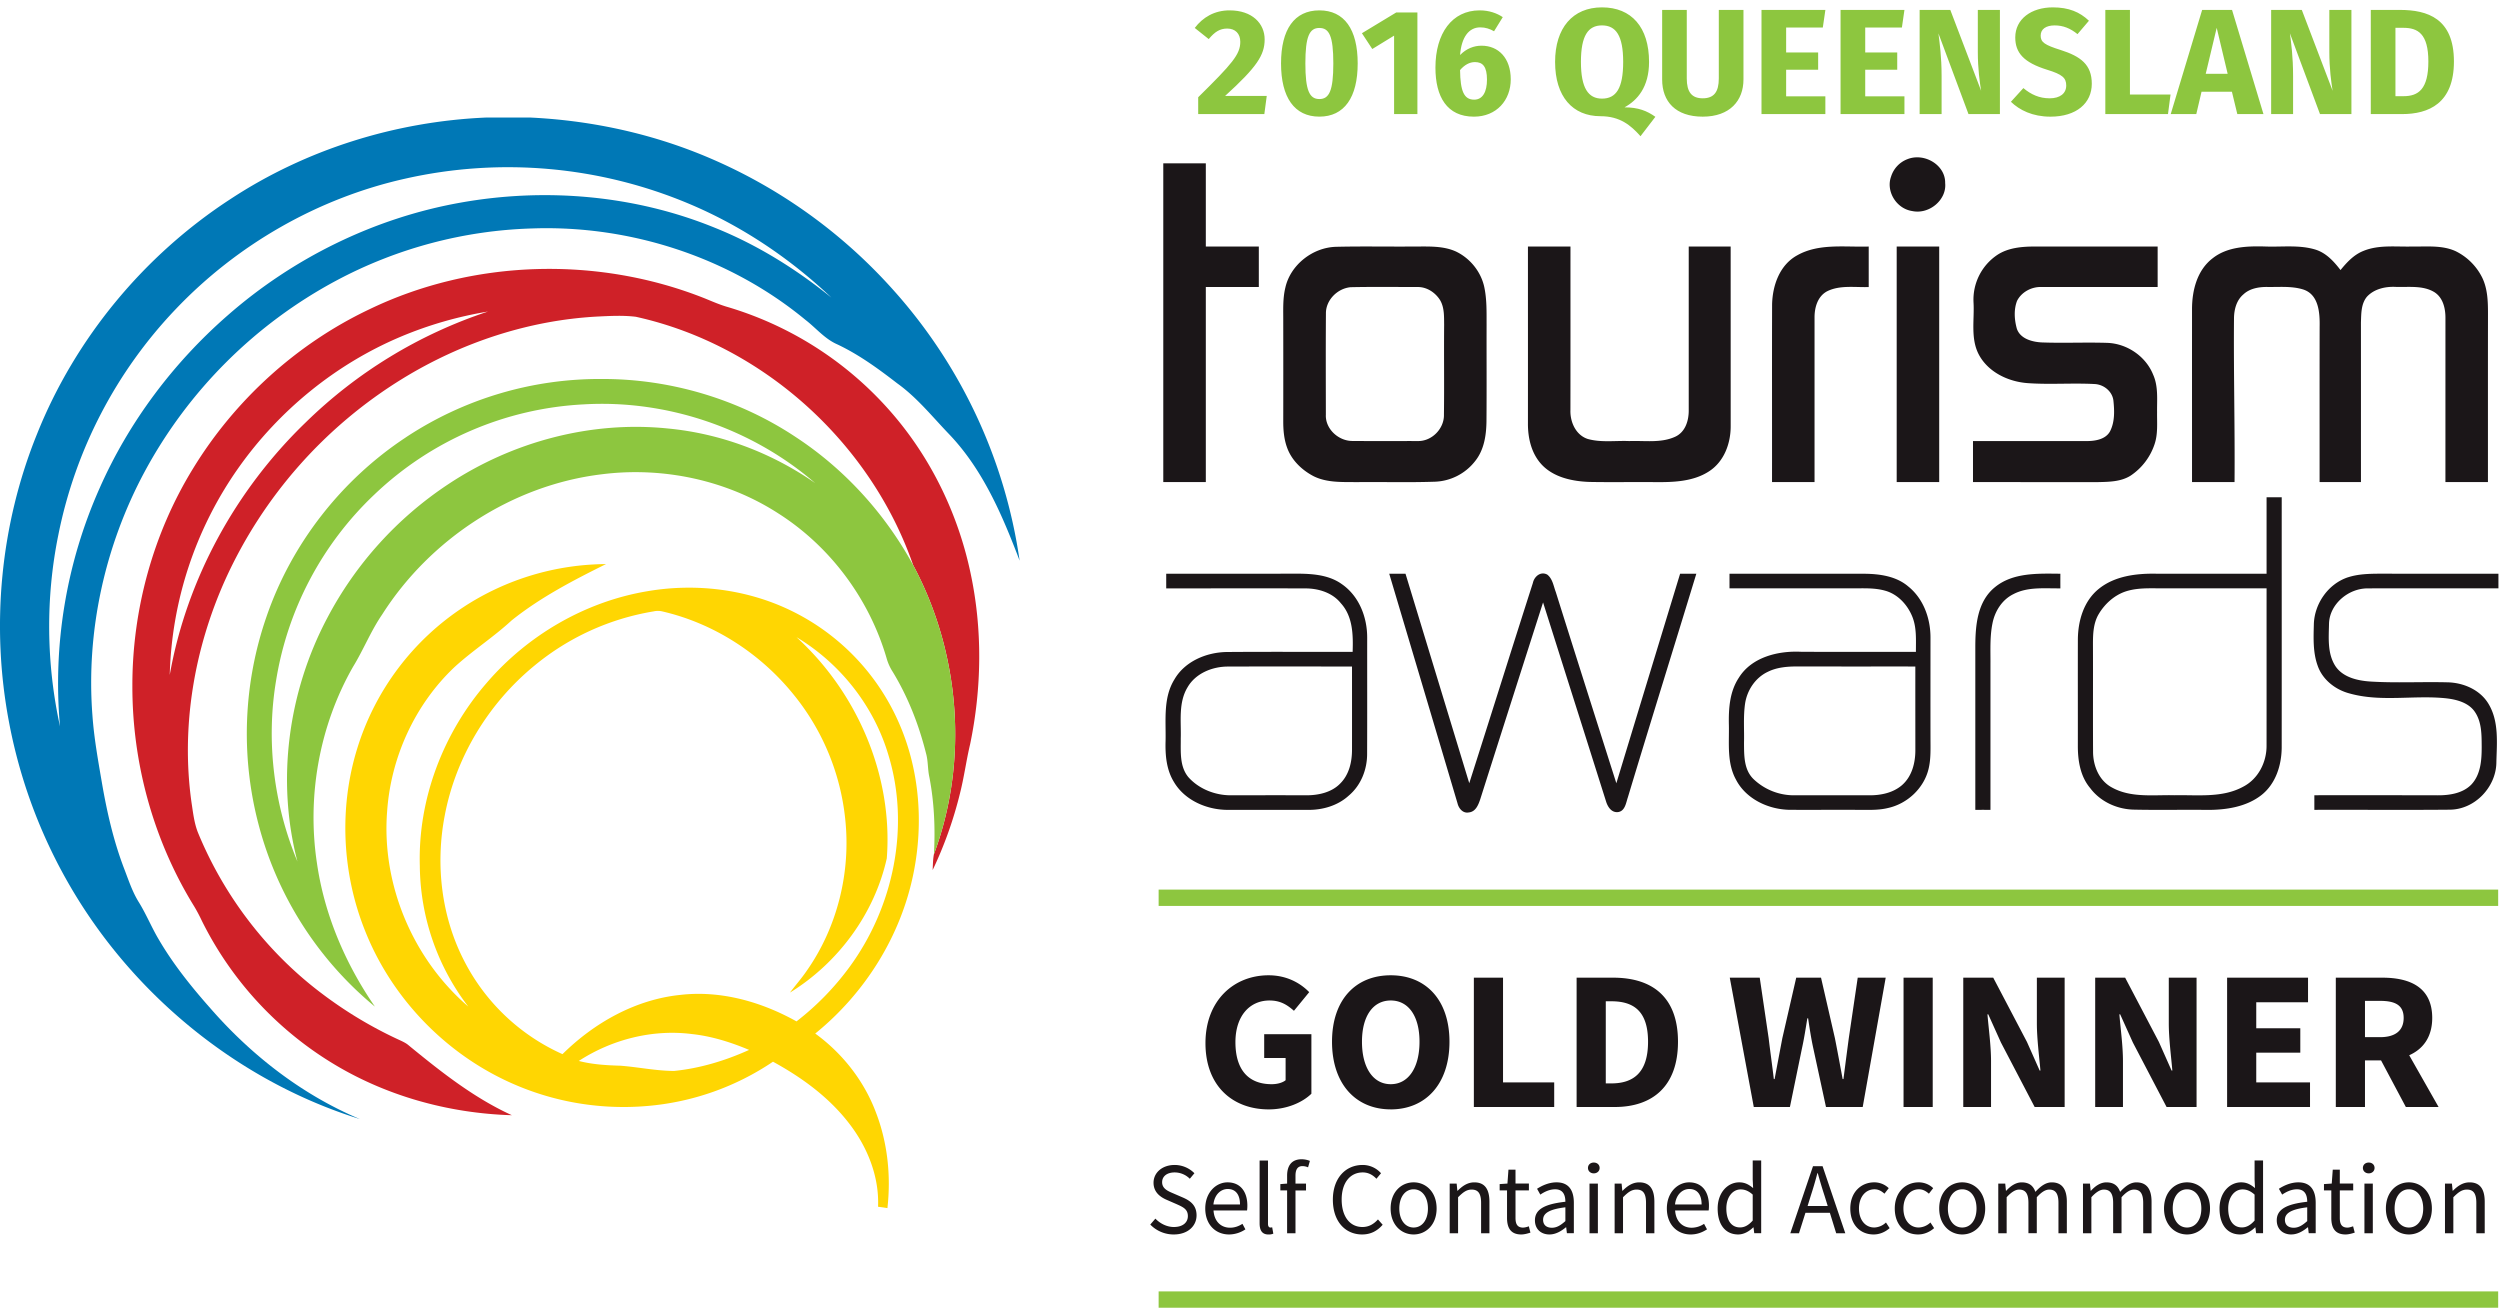
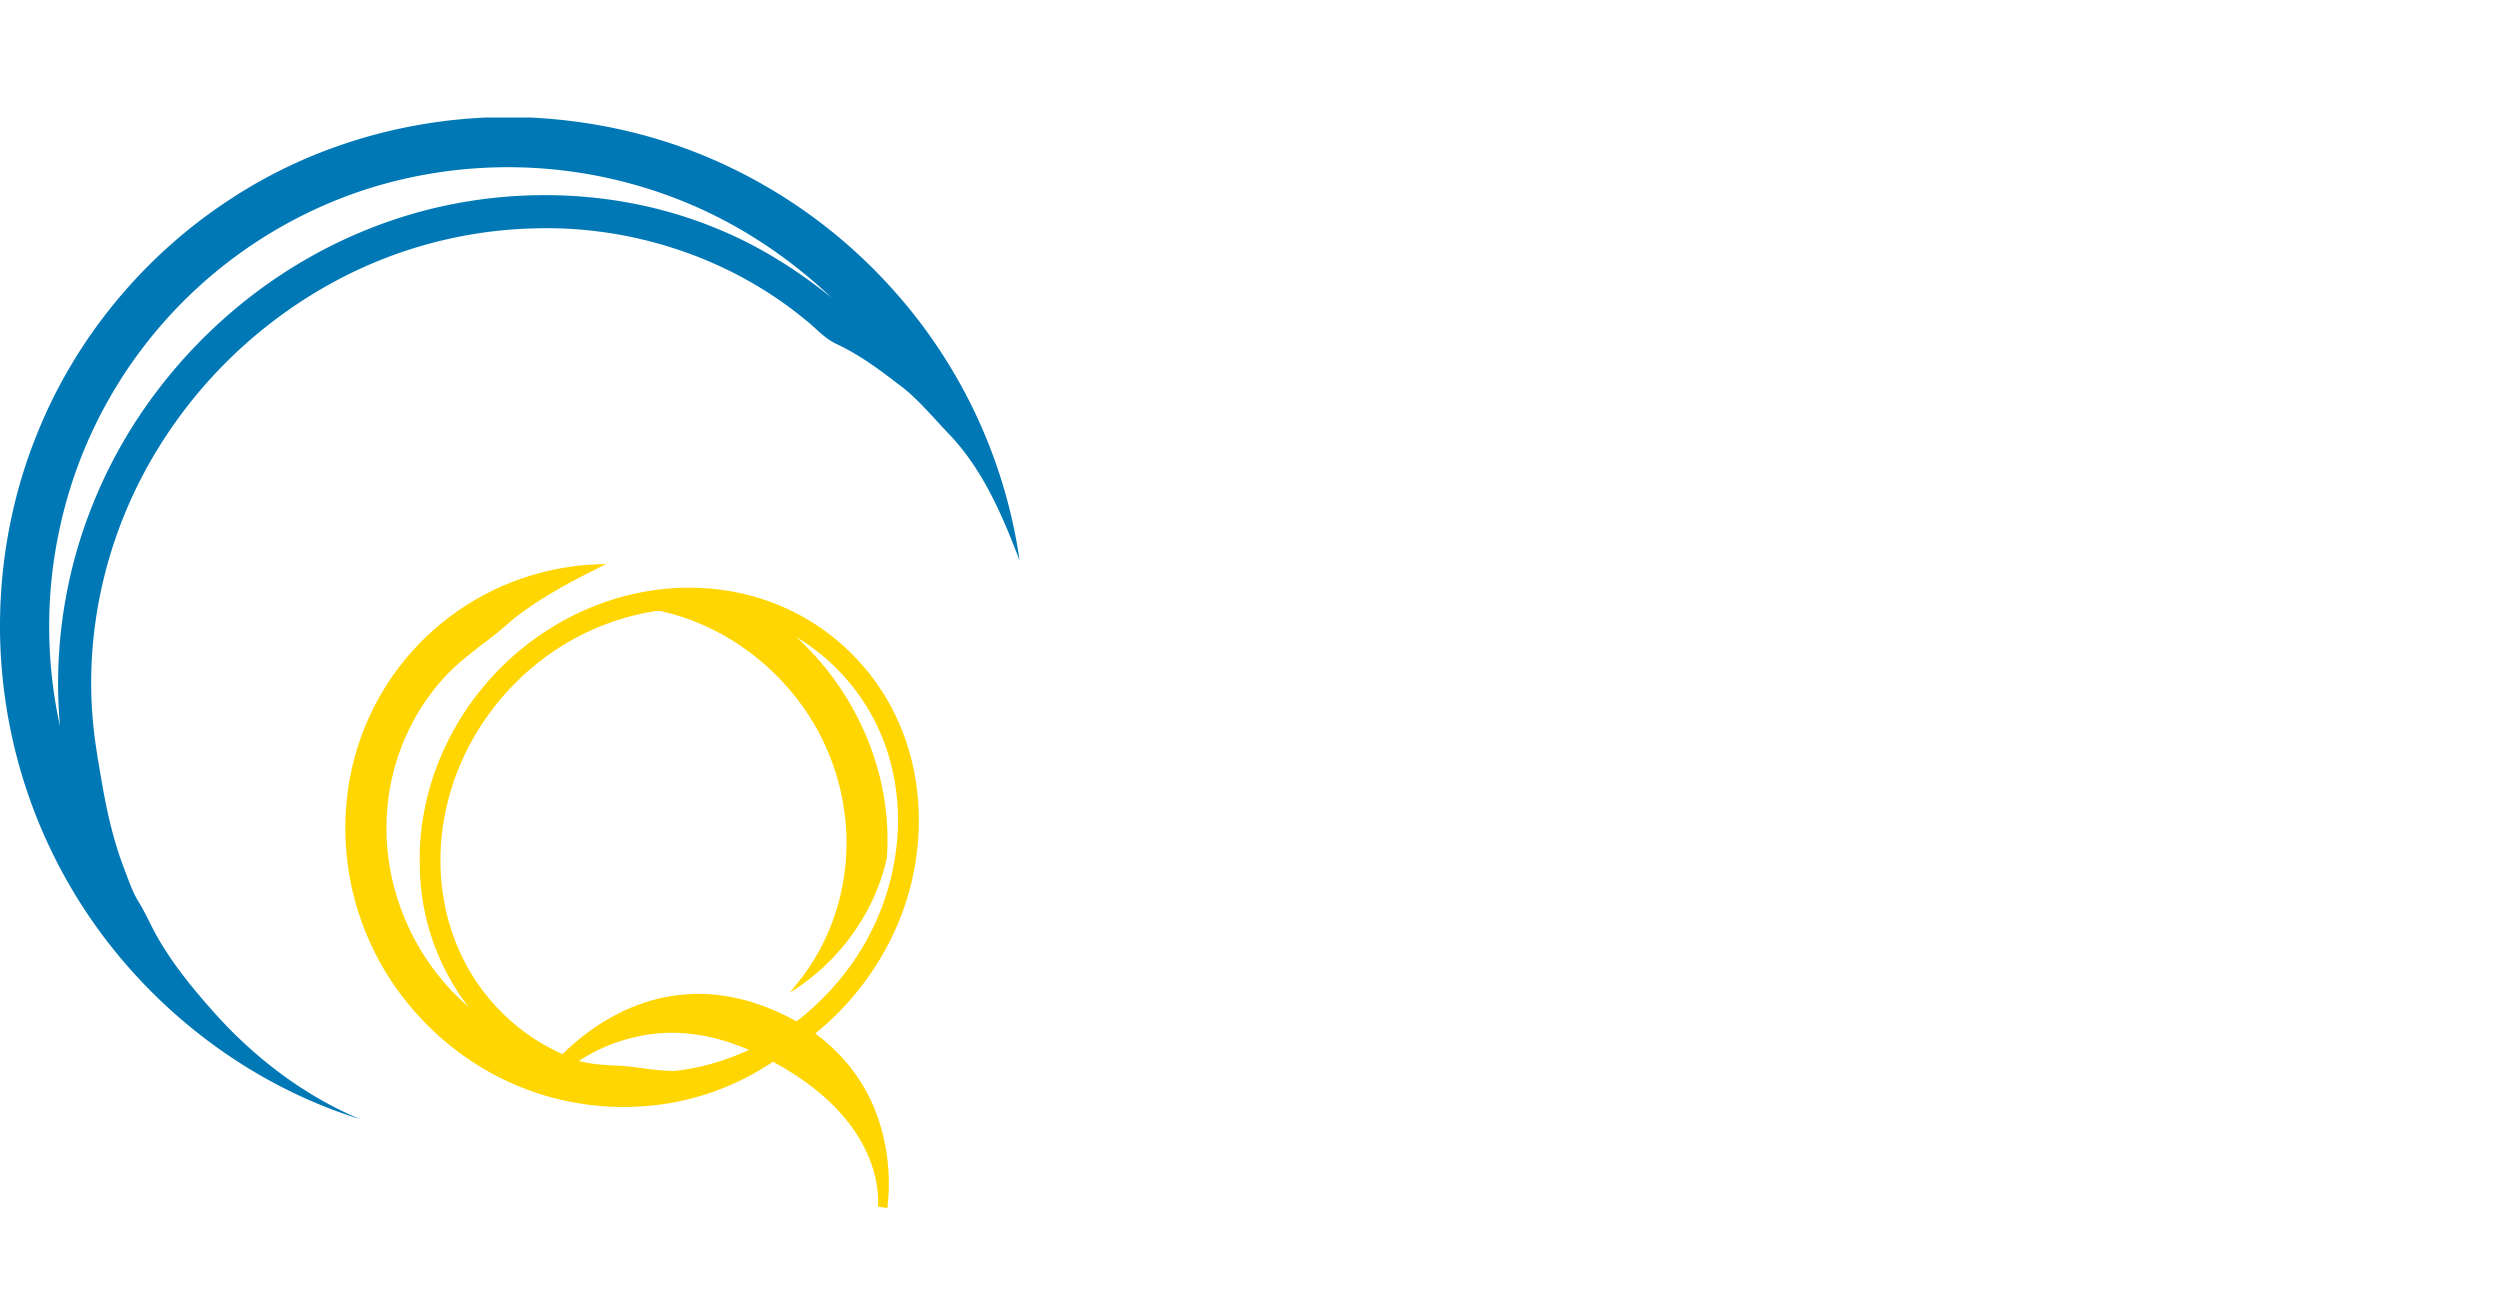
<svg xmlns="http://www.w3.org/2000/svg" fill-rule="evenodd" viewBox="0 0 1109 581">
-   <path d="m513.97 394.63h594.22v7.25h-594.22zm0 178.22h594.22v7.25h-594.22zm206.68-525.24c5.67-3.13 10.87-8.93 10.87-20.14 0-15.4-7.8-24.2-20.87-24.2-13 0-20.81 9.13-20.81 24.2 0 15.4 7.8 24.08 20.14 24.08 8.67 0 13.47 4.07 17.74 8.87l6.6-8.6c-3.73-2.67-7.67-4.2-13.67-4.2zm-63.42-27.34c-3.4 0-6.74 1.27-9.54 4.14.6-7.87 3.87-12.27 8.94-12.27 2.33 0 4.27.66 6.13 1.73l3.87-6.27c-2.6-1.73-6-3-10.27-3-12.2 0-19.6 10.14-19.6 25.4 0 12.94 5.13 21.75 17.07 21.75 10.07 0 16.34-7.34 16.34-16.54 0-9.54-5.54-14.94-12.94-14.94zm-71.96-15.67c-11.07 0-17 8.4-17 23.54 0 15.07 5.93 23.6 17 23.6s17-8.53 17-23.6c0-15.14-5.93-23.54-17-23.54zm325.38-1.33c-9.6 0-16.68 5.2-16.68 13.33 0 6.87 3.8 11.14 14.14 14.34 6.74 2.07 8.47 3.6 8.47 7 0 3.54-2.8 5.67-7.34 5.67-4.6 0-8.26-1.67-11.67-4.53l-5.53 6.07c3.8 3.66 9.54 6.6 17.54 6.6 11.54 0 18.34-6 18.34-14.6 0-8.54-5-12.14-13.74-14.95-7.2-2.26-8.94-3.46-8.94-6.4 0-2.93 2.4-4.53 6.2-4.53 3.74 0 6.94 1.27 10.14 3.87l5.07-5.94c-4.07-3.87-8.94-5.93-16-5.93zm-162.4 1.13v30.41c0 5.93 2.14 8.8 7.08 8.8 5 0 7.13-2.87 7.13-8.8v-30.41h10.94v30.88c0 9.33-6 16.47-18.07 16.47s-18-6.74-18-16.47v-30.88h10.93zm272.83 0 13.67 35.88c-.6-3.74-1.46-9.8-1.46-17.2v-18.68h9.8v46.21h-13.94l-13.34-35.8c.54 4.2 1.4 10.33 1.4 18.87v16.92h-9.73v-46.2zm-475.62.2c-6.74 0-11.87 3.07-15.47 7.8l6.2 4.94c2.67-3.2 4.93-4.67 8.2-4.67 3.53 0 5.8 2.2 5.8 5.87 0 5.6-3.53 9.67-18.67 24.6v7.47h29.34l1.07-8.06h-18.47c14.07-12.8 17.54-18.08 17.54-25.08s-5.47-12.87-15.54-12.87zm83.3.93v45.08h-10.34v-34.8l-9.67 5.93-4.6-7 15.2-9.2h9.4zm216.05-1.13-1.13 7.8h-16.27v11.07h14.2v7.67h-14.2v11.8h17.4v7.87h-28.34v-46.21zm-35.07 0-1.14 7.8h-16.27v11.07h14.2v7.67h-14.2v11.8h17.4v7.87h-28.33v-46.21h28.35zm135.1 0v37.54h18.01l-1.13 8.67h-27.8v-46.21h10.93zm45.29 0 13.94 46.21h-11.6l-2.4-9.93h-13.47l-2.33 9.93h-11.34l13.94-46.21h13.27zm74.42 0c12.34 0 24.01 3.8 24.01 22.87 0 18.61-11.2 23.34-23 23.34h-13.88v-46.21zm-199.4 0 13.67 35.88c-.6-3.74-1.46-9.8-1.46-17.2v-18.68h9.8v46.21h-13.94l-13.33-35.8c.53 4.2 1.4 10.33 1.4 18.87v16.92h-9.74v-46.2zm-211.2 39.81c-4.53 0-6.14-3.73-6.27-13.13 1.94-2.27 4.2-3.54 6.6-3.54 3.47 0 5.34 2 5.34 7.8 0 5.34-1.87 8.87-5.67 8.87zm-68.69-31.8c4.34 0 6.2 3.46 6.2 15.73 0 12.2-1.86 15.8-6.2 15.8-4.4 0-6.2-3.86-6.2-15.8s1.8-15.74 6.2-15.74zm116.04 15.06c0-11.67 3.2-16.2 9.34-16.2 6.2 0 9.4 4.53 9.4 16.2 0 11.74-3.14 16.28-9.4 16.28-6 0-9.34-4.54-9.34-16.28zm364.92 15.2c6.6 0 11-3.13 11-15.4 0-12.4-4.73-14.93-11.13-14.93h-3.47v30.34h3.6zm-78.03-9.93-4.86-20.4-4.87 20.4z" fill="#8dc63f" />
-   <path d="m1016.4 547.6c2.77 0 5.22-1.44 7.3-3.17h.14l.31 2.63h3.09v-13.5c0-5.5-2.27-9.07-7.66-9.07-3.54 0-6.62 1.54-8.66 2.85l1.45 2.59c1.72-1.18 4.03-2.36 6.57-2.36 3.63 0 4.54 2.72 4.54 5.53-9.39 1.04-13.51 3.45-13.51 8.25 0 3.94 2.76 6.26 6.43 6.26zm-235.14-.54h-3.08l-.32-2.58h-.14c-1.72 1.68-4.08 3.13-6.66 3.13-5.53 0-9.11-4.17-9.11-11.52 0-7.16 4.53-11.6 9.56-11.6 2.54 0 4.22.95 6.17 2.54l-.18-3.77v-8.47h3.76zm-177.03.55c3.86 0 6.76-1.59 9.12-4.31l-2.09-2.36c-1.9 2.09-4.03 3.36-6.9 3.36-5.61 0-9.2-4.72-9.2-12.2 0-7.39 3.72-12.01 9.35-12.01 2.53 0 4.48 1.13 6.07 2.81l2.04-2.45a10.85 10.85 0 0 0 -8.16-3.67c-7.57 0-13.2 5.85-13.2 15.41 0 9.7 5.54 15.42 12.97 15.42zm399.66-.55h-3.08l-.32-2.58h-.13c-1.73 1.68-4.08 3.13-6.67 3.13-5.53 0-9.11-4.17-9.11-11.52 0-7.16 4.53-11.6 9.56-11.6 2.54 0 4.22.95 6.17 2.54l-.18-3.77v-8.47h3.76zm-483.2.55c6.25 0 10.1-3.77 10.1-8.48 0-4.4-2.67-6.44-6.12-7.93l-4.21-1.82c-2.36-1-4.94-2.08-4.94-4.94 0-2.67 2.22-4.35 5.53-4.35a9.48 9.48 0 0 1 6.75 2.81l2.04-2.45a12.34 12.34 0 0 0 -8.8-3.67c-5.39 0-9.33 3.36-9.33 7.89 0 4.35 3.22 6.48 6.03 7.66l4.26 1.86c2.81 1.27 4.94 2.22 4.94 5.26 0 2.9-2.31 4.85-6.21 4.85-3.08 0-6.08-1.5-8.2-3.72l-2.27 2.63a14.42 14.42 0 0 0 10.42 4.4zm349.74 0c5.4 0 10.2-4.22 10.2-11.52 0-7.39-4.8-11.6-10.2-11.6s-10.2 4.21-10.2 11.6c0 7.3 4.8 11.52 10.2 11.52zm198.15 0c5.4 0 10.2-4.22 10.2-11.52 0-7.39-4.8-11.6-10.2-11.6-5.39 0-10.2 4.21-10.2 11.6 0 7.3 4.81 11.52 10.2 11.52zm-441.5 0c5.4 0 10.2-4.22 10.2-11.52 0-7.39-4.8-11.6-10.2-11.6s-10.2 4.21-10.2 11.6c0 7.3 4.8 11.52 10.2 11.52zm223.77 0c2.63 0 5.12-1.05 7.12-2.81l-1.64-2.5a7.83 7.83 0 0 1 -5.17 2.22c-4.03 0-6.8-3.4-6.8-8.43 0-5.08 2.9-8.52 6.9-8.52 1.76 0 3.12.82 4.4 1.95l1.9-2.45a9.15 9.15 0 0 0 -6.44-2.58c-5.67 0-10.6 4.21-10.6 11.6 0 7.3 4.48 11.52 10.33 11.52zm119.31 0c5.4 0 10.2-4.22 10.2-11.52 0-7.39-4.8-11.6-10.2-11.6s-10.2 4.21-10.2 11.6c0 7.3 4.8 11.52 10.2 11.52zm-220.18 0c3 0 5.35-1.05 7.25-2.27l-1.31-2.45a9.95 9.95 0 0 1 -5.49 1.73c-4.21 0-7.07-3-7.34-7.67h14.87c.09-.54.13-1.36.13-2.13 0-6.3-3.17-10.33-8.79-10.33-5.03 0-9.88 4.4-9.88 11.6 0 7.21 4.67 11.52 10.56 11.52zm81.15 0c2.63 0 5.12-1.05 7.11-2.81l-1.63-2.5a7.83 7.83 0 0 1 -5.17 2.22c-4.03 0-6.8-3.4-6.8-8.43 0-5.08 2.9-8.52 6.9-8.52 1.76 0 3.12.82 4.4 1.95l1.9-2.45a9.15 9.15 0 0 0 -6.44-2.58c-5.67 0-10.61 4.21-10.61 11.6 0 7.3 4.49 11.52 10.34 11.52zm-292.81-10.66c.27 4.67 3.13 7.66 7.34 7.66 2.09 0 3.86-.68 5.49-1.72l1.31 2.45a13.12 13.12 0 0 1 -7.25 2.27c-5.9 0-10.56-4.31-10.56-11.52 0-7.2 4.85-11.6 9.88-11.6 5.62 0 8.8 4.03 8.8 10.33 0 .77-.05 1.59-.14 2.13zm133.96-11.92h5.94v3.04h-5.94v12.24c0 2.72.86 4.26 3.4 4.26a8 8 0 0 0 2.5-.59l.72 2.81c-1.23.4-2.72.82-4.08.82-4.72 0-6.3-3-6.3-7.35v-12.2h-3.27v-2.8l3.45-.23.45-6.16h3.13zm15.05 22.58c2.76 0 5.21-1.45 7.3-3.18h.13l.32 2.63h3.08v-13.5c0-5.5-2.26-9.07-7.66-9.07-3.53 0-6.62 1.54-8.66 2.85l1.45 2.59c1.73-1.18 4.04-2.36 6.58-2.36 3.63 0 4.53 2.72 4.53 5.53-9.38 1.04-13.5 3.45-13.5 8.25 0 3.94 2.76 6.26 6.43 6.26zm350.61-22.58h5.94v3.04h-5.94v12.24c0 2.72.86 4.26 3.4 4.26.77 0 1.77-.32 2.49-.59l.73 2.81c-1.23.4-2.72.82-4.08.82-4.72 0-6.31-3-6.31-7.35v-12.2h-3.26v-2.8l3.45-.23.45-6.16h3.13zm-475.46-10.23v28.1c0 1.18.5 1.63 1.04 1.63.23 0 .41 0 .82-.09l.5 2.81a5 5 0 0 1 -2.13.37c-2.81 0-3.95-1.77-3.95-4.99v-27.83zm525.82 32.27h-3.71v-22.03h3.08l.32 3.17h.13c2.09-2.08 4.35-3.71 7.39-3.71 4.62 0 6.71 2.99 6.71 8.61v13.96h-3.72v-13.47c0-4.13-1.27-5.9-4.17-5.9-2.26 0-3.81 1.18-6.03 3.4v15.96zm-379.48 0h-3.72v-22.03h3.72zm343.76 0h-3.72v-22.03h3.72zm-124.85 0h-3.72v-22.03h3.09l.31 3.17h.14c1.9-2.08 4.22-3.71 6.85-3.71 3.35 0 5.16 1.58 6.07 4.21 2.31-2.49 4.58-4.21 7.25-4.21 4.54 0 6.71 2.99 6.71 8.61v13.96h-3.71v-13.47c0-4.13-1.32-5.9-4.08-5.9-1.73 0-3.5 1.14-5.53 3.4v15.96h-3.72v-13.46c0-4.13-1.32-5.9-4.13-5.9-1.63 0-3.49 1.14-5.53 3.4v15.96zm-109.16 0h-4.04l-2.8-9.06h-10.84l-2.86 9.06h-3.85l10.06-29.73h4.26zm71.58 0h-3.72v-22.03h3.09l.31 3.17h.14c1.9-2.08 4.22-3.71 6.85-3.71 3.35 0 5.16 1.58 6.07 4.21 2.31-2.49 4.58-4.21 7.25-4.21 4.54 0 6.71 2.99 6.71 8.61v13.96h-3.72v-13.47c0-4.13-1.31-5.9-4.08-5.9-1.72 0-3.49 1.14-5.53 3.4v15.96h-3.71v-13.46c0-4.13-1.32-5.9-4.13-5.9-1.63 0-3.49 1.14-5.53 3.4v15.96zm-315.47 0h-3.72v-19h-3v-2.8l3-.23v-3.49c0-4.49 2.04-7.3 6.44-7.3 1.36 0 2.67.32 3.67.73l-.82 2.85a6.2 6.2 0 0 0 -2.5-.54c-2.08 0-3.07 1.45-3.07 4.26v3.5h4.67v3.03h-4.67v19zm145.29 0h-3.72v-22.03h3.09l.31 3.17h.14c2.08-2.08 4.35-3.71 7.39-3.71 4.62 0 6.7 2.99 6.7 8.61v13.96h-3.71v-13.47c0-4.13-1.27-5.9-4.17-5.9-2.27 0-3.8 1.18-6.03 3.4v15.96zm-73.17 0h-3.72v-22.03h3.09l.31 3.17h.14c2.09-2.08 4.35-3.71 7.39-3.71 4.62 0 6.7 2.99 6.7 8.61v13.96h-3.7v-13.47c0-4.13-1.28-5.9-4.18-5.9-2.27 0-3.8 1.18-6.03 3.4v15.96zm370.69-2.44c-2.17 0-3.9-1.05-3.9-3.54 0-2.81 2.54-4.63 9.89-5.53v6.12c-2.13 1.9-3.86 2.95-5.99 2.95zm-329.07 0c-2.18 0-3.9-1.05-3.9-3.54 0-2.81 2.54-4.63 9.88-5.53v6.12c-2.13 1.9-3.85 2.95-5.98 2.95zm281.74-.1c-3.76 0-6.34-3.4-6.34-8.43 0-5.08 2.58-8.52 6.34-8.52 3.81 0 6.35 3.44 6.35 8.52 0 5.03-2.54 8.43-6.35 8.43zm-99.73 0c-3.76 0-6.35-3.4-6.35-8.43 0-5.08 2.59-8.52 6.35-8.52 3.8 0 6.35 3.44 6.35 8.52 0 5.03-2.54 8.43-6.35 8.43zm198.15 0c-3.76 0-6.34-3.4-6.34-8.43 0-5.08 2.58-8.52 6.34-8.52 3.81 0 6.35 3.44 6.35 8.52 0 5.03-2.54 8.43-6.35 8.43zm-441.5 0c-3.76 0-6.35-3.4-6.35-8.43 0-5.08 2.59-8.52 6.35-8.52 3.8 0 6.35 3.44 6.35 8.52 0 5.03-2.54 8.43-6.35 8.43zm367.43-.04c-3.86 0-6.08-3.17-6.08-8.43 0-5.03 2.81-8.43 6.35-8.43 1.81 0 3.49.63 5.35 2.3v11.52c-1.81 2.04-3.58 3.04-5.62 3.04zm-222.63 0c-3.86 0-6.08-3.17-6.08-8.43 0-5.03 2.81-8.43 6.35-8.43 1.81 0 3.49.63 5.35 2.3v11.52c-1.82 2.04-3.58 3.04-5.62 3.04zm34.5-24.07h-.19c-.9 3.44-1.86 6.7-2.94 10.02l-1.4 4.53h8.92l-1.4-4.53a215.01 215.01 0 0 1 -3-10.02zm-51.55 13.87c0-4.44-2-6.85-5.44-6.85-3.08 0-5.9 2.5-6.35 6.85zm-204.77 0c0-4.44-2-6.85-5.44-6.85-3.08 0-5.9 2.5-6.35 6.85zm500.71-13.78c1.45 0 2.58-1 2.58-2.4 0-1.46-1.13-2.4-2.58-2.4s-2.59.94-2.59 2.4c0 1.4 1.14 2.4 2.59 2.4zm-343.77 0c1.46 0 2.59-1 2.59-2.4 0-1.46-1.13-2.4-2.59-2.4-1.45 0-2.58.94-2.58 2.4 0 1.4 1.13 2.4 2.58 2.4zm-125.27-61.73v26.4c-3.96 3.87-10.91 6.95-18.92 6.95-15.75 0-28.07-10.12-28.07-29.4 0-19 12.67-30.09 27.98-30.09 8.27 0 14.26 3.6 18.04 7.48l-6.77 8.27c-2.9-2.55-5.9-4.57-10.83-4.57-8.89 0-15.13 6.95-15.13 18.48 0 11.79 5.36 18.65 16.1 18.65 2.38 0 4.75-.61 6.16-1.76v-9.85h-9.5v-10.56zm35.2 33.35c15.49 0 26.05-11.26 26.05-30 0-18.67-10.56-29.49-26.05-29.49s-26.05 10.74-26.05 29.48c0 18.75 10.56 30 26.05 30zm266.29-1.06h-12.32v-57.37h13.29l14.96 28.5 5.63 12.68h.35c-.53-6.07-1.58-14.17-1.58-20.94v-20.24h12.32v57.37h-13.3l-14.95-28.6-5.63-12.5h-.36c.53 6.34 1.59 14 1.59 20.78zm165.88 0h-12.94v-57.37h20.68c12.15 0 22.09 4.22 22.09 17.86 0 8.45-4.05 13.82-10.21 16.55l13.03 22.96h-14.52l-11-20.68h-7.13zm-332.82 0h-16.9v-57.37h16.2c17.51 0 28.77 8.7 28.77 28.42 0 19.71-11.26 28.95-28.07 28.95zm225.46 0h-12.32v-57.37h13.29l14.96 28.5 5.63 12.68h.35c-.53-6.07-1.58-14.17-1.58-20.94v-20.24h12.32v57.37h-13.3l-14.95-28.6-5.63-12.5h-.36c.53 6.34 1.59 14 1.59 20.78zm-147.75 0h-16.02l-10.65-57.37h13.29l3.96 26.84c.7 5.98 1.58 12.05 2.29 18.13h.35c1.14-6.08 2.29-12.15 3.43-18.13l6.16-26.84h11l6.16 26.84c1.15 5.8 2.29 11.97 3.43 18.13h.36c.79-6.17 1.58-12.24 2.37-18.13l3.96-26.84h12.41l-10.2 57.37h-16.29l-5.63-26.05c-.97-4.4-1.67-9.06-2.29-13.28h-.35c-.7 4.22-1.4 8.88-2.38 13.28l-5.35 26.04zm230.73 0h-36.78v-57.37h35.9v10.9h-22.97v11.54h19.54v10.82h-19.54v13.2h23.85zm-335.28 0h-35.64v-57.37h12.94v46.46h22.7zm167.9 0h-12.93v-57.37h12.94v57.37zm-240.41-10.12c-7.83 0-12.76-7.3-12.76-18.83 0-11.44 4.93-18.3 12.76-18.3s12.76 6.86 12.76 18.3c0 11.53-4.93 18.83-12.76 18.83zm97.86-36.78h-2.47v36.43h2.47c9.76 0 16.28-4.75 16.28-18.48s-6.52-17.95-16.28-17.95zm341-.18h-6.69v16.1h6.69c6.77 0 10.47-2.9 10.47-8.53s-3.7-7.57-10.47-7.57zm-371.21-189.6c.57.02 1.17.18 1.77.5 2.4 1.85 2.79 5.09 3.79 7.72 8.89 28.3 17.89 56.57 26.87 84.84 9.4-30.98 18.85-61.96 28.28-92.94h7.2c-10.08 33.07-20.39 66.07-30.36 99.16-.85 2.46-1.25 6.39-4.68 6.6-2.77.1-4.31-2.5-5-4.73l-10.47-33.12-7-22.07-10.48-33.12c-9.3 29.08-18.61 58.16-27.85 87.27-.83 2.45-2 5.63-5.13 5.9-2.62.5-4.44-1.84-4.96-4.02-10.07-33.97-20.19-67.91-30.3-101.87h7.22l28.28 92.92c9.46-29.6 18.74-59.26 28.23-88.85.45-2.17 2.26-4.17 4.45-4.19h.13zm82.63.12 59.92.01c6.74.06 14.01 1.1 19.26 5.55 6.85 5.44 9.94 14.2 9.97 22.57 0 14.97-.03 29.95 0 44.92 0 4.62.23 9.32-.93 13.84-2.11 8.31-9.35 15.18-18 17.05-4.01.99-8.18.81-12.27.81-10.38-.06-20.76.03-31.14-.02-9.62-.1-19.56-4.86-23.94-13.39-4.1-7.45-2.98-16.12-3.15-24.22-.16-7.17.3-14.79 4.43-21 5.67-9.14 17.47-12.06 27.86-11.48 16.9.04 33.78.01 50.68.02-.03-5.3.42-10.8-1.69-15.82-2.12-5.12-6.36-9.77-11.99-11.32-4.62-1.31-9.48-1.02-14.22-1.04h-54.8v-6.48zm238.24 0v-33.91c2.24-.02 4.48-.02 6.72 0-.01 37.03.02 74.07-.01 111.1-.08 7.76-2.63 16.04-9.08 21.07-6.7 5.18-15.65 6.56-24.01 6.5-10.92-.12-21.83.13-32.75-.12-7.45-.23-14.7-3.65-19.09-9.52-4.5-5.32-5.54-12.42-5.5-19.07.02-15.64-.03-31.27.01-46.9.06-8.2 2.55-17.03 9.31-22.46 7-5.66 16.54-6.86 25.36-6.7 16.35.03 32.7 0 49.04.01zm-488.12 0c18.52 0 37.04.02 55.57-.02 7.6-.06 15.91.05 22.28 4.6 7.74 5.32 11.29 14.71 11.3 23.63-.01 17.22.04 34.44-.03 51.67.02 6.95-2.7 14-8.23 18.62-4.82 4.38-11.52 6.34-18.05 6.25-11.73-.01-23.47-.02-35.2 0-9.46.1-19.37-4.18-24.17-12.3-3.43-5.52-3.94-12.1-3.75-18.37.2-9.13-1.16-19.02 3.94-27.23 4.58-7.92 14.06-11.99 23.18-12.13 18.63-.15 37.24-.02 55.86-.06.24-7.4.15-15.69-5.23-21.57-3.67-4.62-9.77-6.56-15.62-6.58-20.61-.06-41.23 0-61.85-.02zm524.29 1.57c4.48-1.45 9.26-1.56 13.93-1.59 17.59.04 35.17.01 52.75.02v6.49c-19.3.02-38.61-.06-57.9.01-8.74-.06-16.99 7.05-17.25 15.58-.12 6.36-.8 13.38 2.9 19 3.31 4.85 9.63 6.34 15.28 6.73 11.42.72 22.88.07 34.32.36 7.11.13 14.41 3.3 18.13 9.36 4.92 7.97 3.78 17.66 3.6 26.53-.28 10.63-9.57 20.66-20.9 20.61-19.94.18-39.89 0-59.84.07v-6.48c18.26 0 36.52-.02 54.77.03 5.29.02 11.13-.9 14.9-4.8 4.14-4.44 4.55-10.8 4.56-16.47-.04-5.35.12-11.17-3.08-15.81-2.69-3.92-7.74-5.34-12.31-5.9-14.33-1.61-29.08 1.75-43.15-2.18-6.41-1.66-12.09-6.16-14.22-12.33-2.17-5.97-1.84-12.42-1.69-18.64.35-8.88 6.32-17.69 15.2-20.6zm-156.74 4.46c8-6.63 19.22-6.12 29.1-6.03a700.7 700.7 0 0 0 0 6.49c-6.97.08-14.44-.78-20.8 2.54-5.14 2.51-8.3 7.7-9.33 13.04-1.2 5.95-.83 12.07-.88 18.11v64.56a752.2 752.2 0 0 0 -6.72 0v-72.6c.04-9.16.86-19.75 8.63-26.11zm57.75 1.93c-4.96 1.77-8.98 5.5-11.6 9.87-2.42 4.02-2.6 8.8-2.6 13.33.07 15.96-.04 31.93.05 47.9.03 6.1 2.62 12.74 8.44 15.8 8.44 4.67 18.49 3.16 27.77 3.4 10.15-.21 21.1 1.27 30.33-3.76 6.86-3.52 10.52-11.09 10.42-18.4.03-23.2 0-46.41.01-69.62-17.07 0-34.15.02-51.22-.02-3.9 0-7.89.22-11.6 1.5zm-158.5 35.58c-5.55 2.66-9.13 8.22-10.01 14.04-.84 5.78-.33 11.65-.48 17.47.05 5.43-.12 11.66 4.05 15.88a25.91 25.91 0 0 0 18.45 7.35c11.02-.03 22.06-.03 33.1 0 5.1.04 10.46-1.08 14.38-4.41 4.56-3.91 6.07-10.09 6.03-15.76-.01-12.32-.02-24.64-.01-36.96-17.5-.01-34.98.02-52.46-.02-4.44 0-9.05.39-13.05 2.41zm-257.39 6.92c-4.09 6.89-2.72 15.1-2.96 22.68.06 5.75-.6 12.26 3.36 17.07 4.6 5.2 11.79 8.1 18.84 8.07 11.06-.02 22.1-.04 33.17 0 5.52.07 11.52-1.2 15.4-5.25 3.97-3.96 5.2-9.65 5.2-14.96.02-12.31 0-24.62 0-36.92-18.27.02-36.53-.05-54.8.03-7.15-.08-14.67 3.04-18.2 9.28zm66.13-195.49c11.6-.27 23.2-.02 34.8-.12 6.1.01 12.54-.36 18.22 2.23 6.34 3.05 11.05 9 12.52 15.69 1.19 5.52 1.02 11.2 1.04 16.82-.04 14.25.07 28.51-.05 42.77-.08 6.2-1.03 12.74-5.1 17.76a23.66 23.66 0 0 1 -18.3 9.07c-11.37.38-22.76.04-34.14.17-6.4-.07-13.17.31-19.03-2.57-5.25-2.7-9.78-7.06-11.8-12.53-1.43-3.8-1.78-7.85-1.78-11.85.03-14.63.02-29.27 0-43.91.04-5.15-.3-10.36.93-15.41 2.22-10 12.06-17.93 22.7-18.12zm84.93-.1h18.86c-.01 24.18.02 48.38-.02 72.57-.18 5.1 2.3 11.01 7.67 12.77 5.98 1.68 12.3.68 18.43.94 6.8-.27 14.07 1 20.43-1.95 4.54-2.12 6-7.27 5.95-11.78v-72.56h18.6l.01 79.54c.06 7.61-2.82 15.82-9.64 20.2-7.01 4.56-15.83 4.84-24 4.76-9.66-.09-19.32.11-28.99-.08-7.53-.26-15.65-1.96-21-7.48-4.72-4.92-6.33-11.82-6.31-18.35.02-26.2 0-52.4 0-78.59zm226.51-.02c17.62.02 35.22.01 52.82.01v17.96l-51.4-.01c-4.49-.2-8.97 2.21-10.96 6.13-1.51 3.92-1.2 8.36-.1 12.35 1.47 4.42 6.65 5.86 10.96 6.1 9.7.37 19.44-.11 29.14.2 8.88.31 17.12 6.06 20.33 14.03 2.4 5.29 1.7 11.16 1.78 16.78-.06 4.73.43 9.59-1.12 14.15a26.98 26.98 0 0 1 -10.63 13.94c-4.3 2.72-9.64 2.76-14.6 2.87l-38.02-.01h-17.29v-18.2h50.15c3.89.03 8.65-.66 10.65-4.33 2.12-4.13 1.96-8.98 1.51-13.46-.39-4.12-4.16-7.31-8.38-7.51-9.88-.52-19.8.3-29.68-.4-8.53-.63-17.2-4.76-21.4-12.2-4.12-7.27-2.13-15.84-2.62-23.74a23.88 23.88 0 0 1 10.58-20.96c4.84-3.18 10.9-3.7 16.58-3.7h1.7zm-44.08 104.5h-18.86v-104.5h18.86v104.5zm-62.98-100.6c9.6-5.41 21.12-3.56 31.71-3.89v17.97c-6.1.2-12.65-.93-18.3 1.8-4.43 2.24-5.78 7.41-5.73 11.88v72.84h-18.86c.03-26.24-.05-52.49.03-78.72.16-8.33 3.24-17.54 11.15-21.88zm-262.35 100.59h-18.87v-141.4h18.87v36.91h23.51v17.96h-23.51zm456.34 0h-18.86c0-25.61-.02-51.22 0-76.84.03-8.2 2.24-17.23 9.26-22.52 6.5-5.08 15.28-5.37 23.27-5.14 7.42.28 15.1-.83 22.3 1.4 4.77 1.52 8.15 5.29 11.04 9.05 2.79-3.41 5.92-6.82 10.19-8.5 6.84-2.8 14.4-1.75 21.62-1.94 6.44.11 13.26-.69 19.27 2.07a25.84 25.84 0 0 1 11.76 11.69c2.42 4.96 2.58 10.58 2.58 15.97-.04 24.92-.01 49.83-.02 74.76h-18.86l.01-72.89c0-4.19-1.07-8.96-4.96-11.39-5.07-3.05-11.31-2.12-16.98-2.3-4.65-.25-9.69.88-12.89 4.36-2.64 3.2-2.51 7.55-2.66 11.44.02 23.59 0 47.18.01 70.78h-18.35c.01-22.93-.02-45.86.02-68.79.12-6.12-.29-14.65-7.63-16.75-5.01-1.46-10.31-.93-15.47-1.01-3.79-.06-7.9.63-10.72 3.29-3.07 2.6-4.1 6.66-4.17 10.46-.21 24.27.44 48.53.24 72.8zm-392.17-86.44c-5.9.59-10.93 5.8-10.89 11.57-.11 15-.05 30-.03 45-.3 6.12 5.39 11.57 11.65 11.64 9.64.08 19.3.02 28.95.03 6.47.24 11.95-5.6 11.78-11.71.17-13.3-.03-26.62.09-39.92-.05-3.63.13-7.52-1.75-10.79-2.08-3.39-5.88-5.98-10.07-5.9-9.9 0-19.83-.14-29.73.08zm247.1-56.81c7.48-2.96 16.87 2.61 16.7 10.6.77 7.46-7.1 14.05-14.63 12.42-7.09-1.06-11.75-8.87-9.34-15.34a12.1 12.1 0 0 1 7.26-7.68z" fill="#1b1618" />
  <path d="m215.66 52.14h19.56c25.6 1.22 51 6.48 74.8 16a230.64 230.64 0 0 1 85.84 60.05 228.27 228.27 0 0 1 56.44 120.51c-7.65-20.14-16.37-40.63-31.53-56.36-7.34-7.66-14.06-16.06-22.75-22.28-8.39-6.48-17-12.78-26.64-17.32-5.54-2.42-9.39-7.23-14.09-10.85-33.66-27.8-77.76-42.1-121.28-40.55a196.71 196.71 0 0 0 -86.7 23.06 208.16 208.16 0 0 0 -85.19 84.93c-17.62 32.82-25.96 70.65-23.13 107.83.7 10.08 2.5 20.03 4.2 29.97 2.22 12.92 5.14 25.77 9.82 38.04 2 5.16 3.7 10.51 6.68 15.22 3.23 5.27 5.57 11.02 8.72 16.33 6.51 11.14 14.65 21.24 23.2 30.88 18.15 20.74 40.54 38.08 66.03 48.82-45.23-14.09-85.39-43.27-113.8-81.08a228.82 228.82 0 0 1 -41.84-95c-8.1-42.64-3.87-87.58 12.43-127.82 16.98-42.45 47.47-79.26 85.76-104.18 33.61-22.12 73.33-34.47 113.47-36.2m-35.76 27.08c-38.73 8.63-74.6 29.18-101.94 57.91a202.52 202.52 0 0 0 -52.06 100.05c-5.72 28-5.39 57.17.72 85.08a213.05 213.05 0 0 1 17.58-105.73c12.95-29.3 32.63-55.52 56.74-76.58 29.08-25.5 65.06-43.22 103.18-50.03 37.75-6.78 77.51-3.39 113.1 11.16 18.71 7.52 35.96 18.28 51.6 30.95-18.4-17.44-39.78-31.8-63.18-41.64a207.03 207.03 0 0 0 -125.74-11.17z" fill="#0078b6" />
-   <path d="m163.51 137.37c46.14-22.37 101.64-23.94 149.2-4.98 3.38 1.38 6.73 2.86 10.25 3.85a154.61 154.61 0 0 1 74.18 48.77c16.66 19.84 28.08 43.95 33.41 69.28 5.32 24.91 4.97 50.92-.2 75.83-1.74 7.3-2.69 14.77-4.56 22.05a176.98 176.98 0 0 1 -12.07 33.8c.13-2.35.12-4.73.57-7.04 15.47-41.47 11.63-89.35-9.23-128.28-18.84-54.34-66.75-97.74-123.03-110.13-5.69-.69-11.44-.37-17.14-.09-30.45 1.65-60.23 11.56-86.18 27.46a203.06 203.06 0 0 0 -78.74 89.16c-13.86 30.81-19.75 65.48-15 99.05.68 4.43 1.17 8.97 2.82 13.17 11.6 28.26 30.84 53.41 55.32 71.72a184.82 184.82 0 0 0 34.51 20.56c1.07.5 2.14 1.02 3.11 1.72 14.43 11.83 29.25 23.66 46.34 31.44-28.37-.83-56.65-8.74-80.78-23.79a154.3 154.3 0 0 1 -56.74-62.43 74.65 74.65 0 0 0 -3.38-6.38c-18.08-29.22-27.53-63.6-27.45-97.93-.03-33.78 9.22-67.59 26.94-96.38 18.51-30.26 45.81-55.15 77.85-70.43m13.98 12.11c-28.76 12.2-53.85 32.72-71.83 58.24a166.9 166.9 0 0 0 -30.36 91.68c7.52-42.42 29.23-81.98 60.15-111.86a209.46 209.46 0 0 1 81.04-49.34 171.46 171.46 0 0 0 -39 11.28z" fill="#cf2128" />
-   <path d="m179.96 194.06a155.8 155.8 0 0 1 87.05-25.94c30.41-.08 60.8 8.98 86.11 25.85 21.65 14.22 39.54 33.97 51.94 56.68 20.86 38.93 24.7 86.81 9.23 128.28.63-11.45.14-22.97-2.03-34.24-.78-3.5-.5-7.14-1.5-10.6-3.17-12.62-7.96-24.9-14.73-36.04a22.28 22.28 0 0 1 -2.78-6.22c-7.66-26.12-24.9-49.35-47.87-64-23.02-14.92-51.44-20.9-78.58-17.42-39.6 4.83-76 28.7-97.33 62.27-5 7.3-8.25 15.6-12.87 23.12-14.93 26.14-20.5 57.37-16 87.1 3.3 22.9 12.64 44.68 25.72 63.65a155.84 155.84 0 0 1 -51.64-80.89 158.52 158.52 0 0 1 3.57-92.19c11.1-32.3 33.23-60.6 61.71-79.4m-13.83 25.26a145.59 145.59 0 0 0 -43.68 82.7c-4.47 26.91-.99 55 9.5 80.16-9.44-36-4.14-75.23 13.21-108.02a160.88 160.88 0 0 1 53.58-59.3c28.44-18.9 63.36-28.28 97.44-24.8 23.47 2.2 46.16 10.78 65.45 24.25-28.08-24.27-65.67-37.12-102.74-34.94a145.25 145.25 0 0 0 -92.76 39.95z" fill="#8dc63f" />
  <path d="m205.98 269.05a116.73 116.73 0 0 1 62.84-18.82c-14.54 7.22-29.1 14.77-41.83 24.96-8 7.4-17.23 13.3-25.28 20.65-17.66 16.64-28.39 40.18-30 64.35-2.45 32.33 11.48 65.21 36.01 86.32a103.97 103.97 0 0 1 -21.49-62.44c-.87-29.48 10.33-58.83 29.58-81.04 18.18-21.22 43.78-36.16 71.41-40.77 20.25-3.47 41.57-1.2 60.41 7.1a99.7 99.7 0 0 1 51.6 52.4c8.71 20.43 10.4 43.54 6.07 65.24-5.53 28.01-21.53 53.56-43.66 71.48 12.15 8.83 21.77 21.13 27.01 35.23 5.11 13.37 6.62 28 5.01 42.2-1.39-.22-2.77-.42-4.15-.6.55-13.38-4.7-26.43-12.79-36.89-8.93-11.66-21.03-20.46-33.82-27.45a117.25 117.25 0 0 1 -55.7 19.64 122.04 122.04 0 0 1 -69.74-14.83c-24.86-13.76-44.86-36.19-55.4-62.6-10.3-25.5-11.76-54.57-3.67-80.9a115.87 115.87 0 0 1 47.6-63.23m31.04 26.27c-20.33 16.68-34.83 40.5-39.73 66.38-4.19 21.66-1.57 44.82 8.6 64.52a90.47 90.47 0 0 0 43.62 41.4c14.1-13.93 32.42-24.27 52.35-26.29 17.9-2.06 35.92 3.07 51.46 11.76a120.6 120.6 0 0 0 23.52-24.13c19.46-26.53 26.94-62.13 17.3-93.86-6.4-21.8-21.37-40.79-40.84-52.46 27 24.6 42.9 61.51 40.07 98.12-5.48 24.6-21.58 46.37-42.96 59.56 2.4-3.19 5.04-6.18 7.3-9.47 13.73-19.44 19.78-43.99 17.21-67.6a104.35 104.35 0 0 0 -22.89-55.14c-14.69-18.2-35.4-31.62-58.26-36.89a8.48 8.48 0 0 0 -3.88 0 111.4 111.4 0 0 0 -52.87 24.1m19.72 175.32c6 1.55 12.2 1.93 18.36 2.1 7.97.6 15.87 2.3 23.9 2.33 11.52-1.15 22.75-4.57 33.3-9.33-8.1-3.4-16.56-6.08-25.32-7.03-17.47-2.23-35.53 2.36-50.24 11.93z" fill="#ffd602" />
</svg>